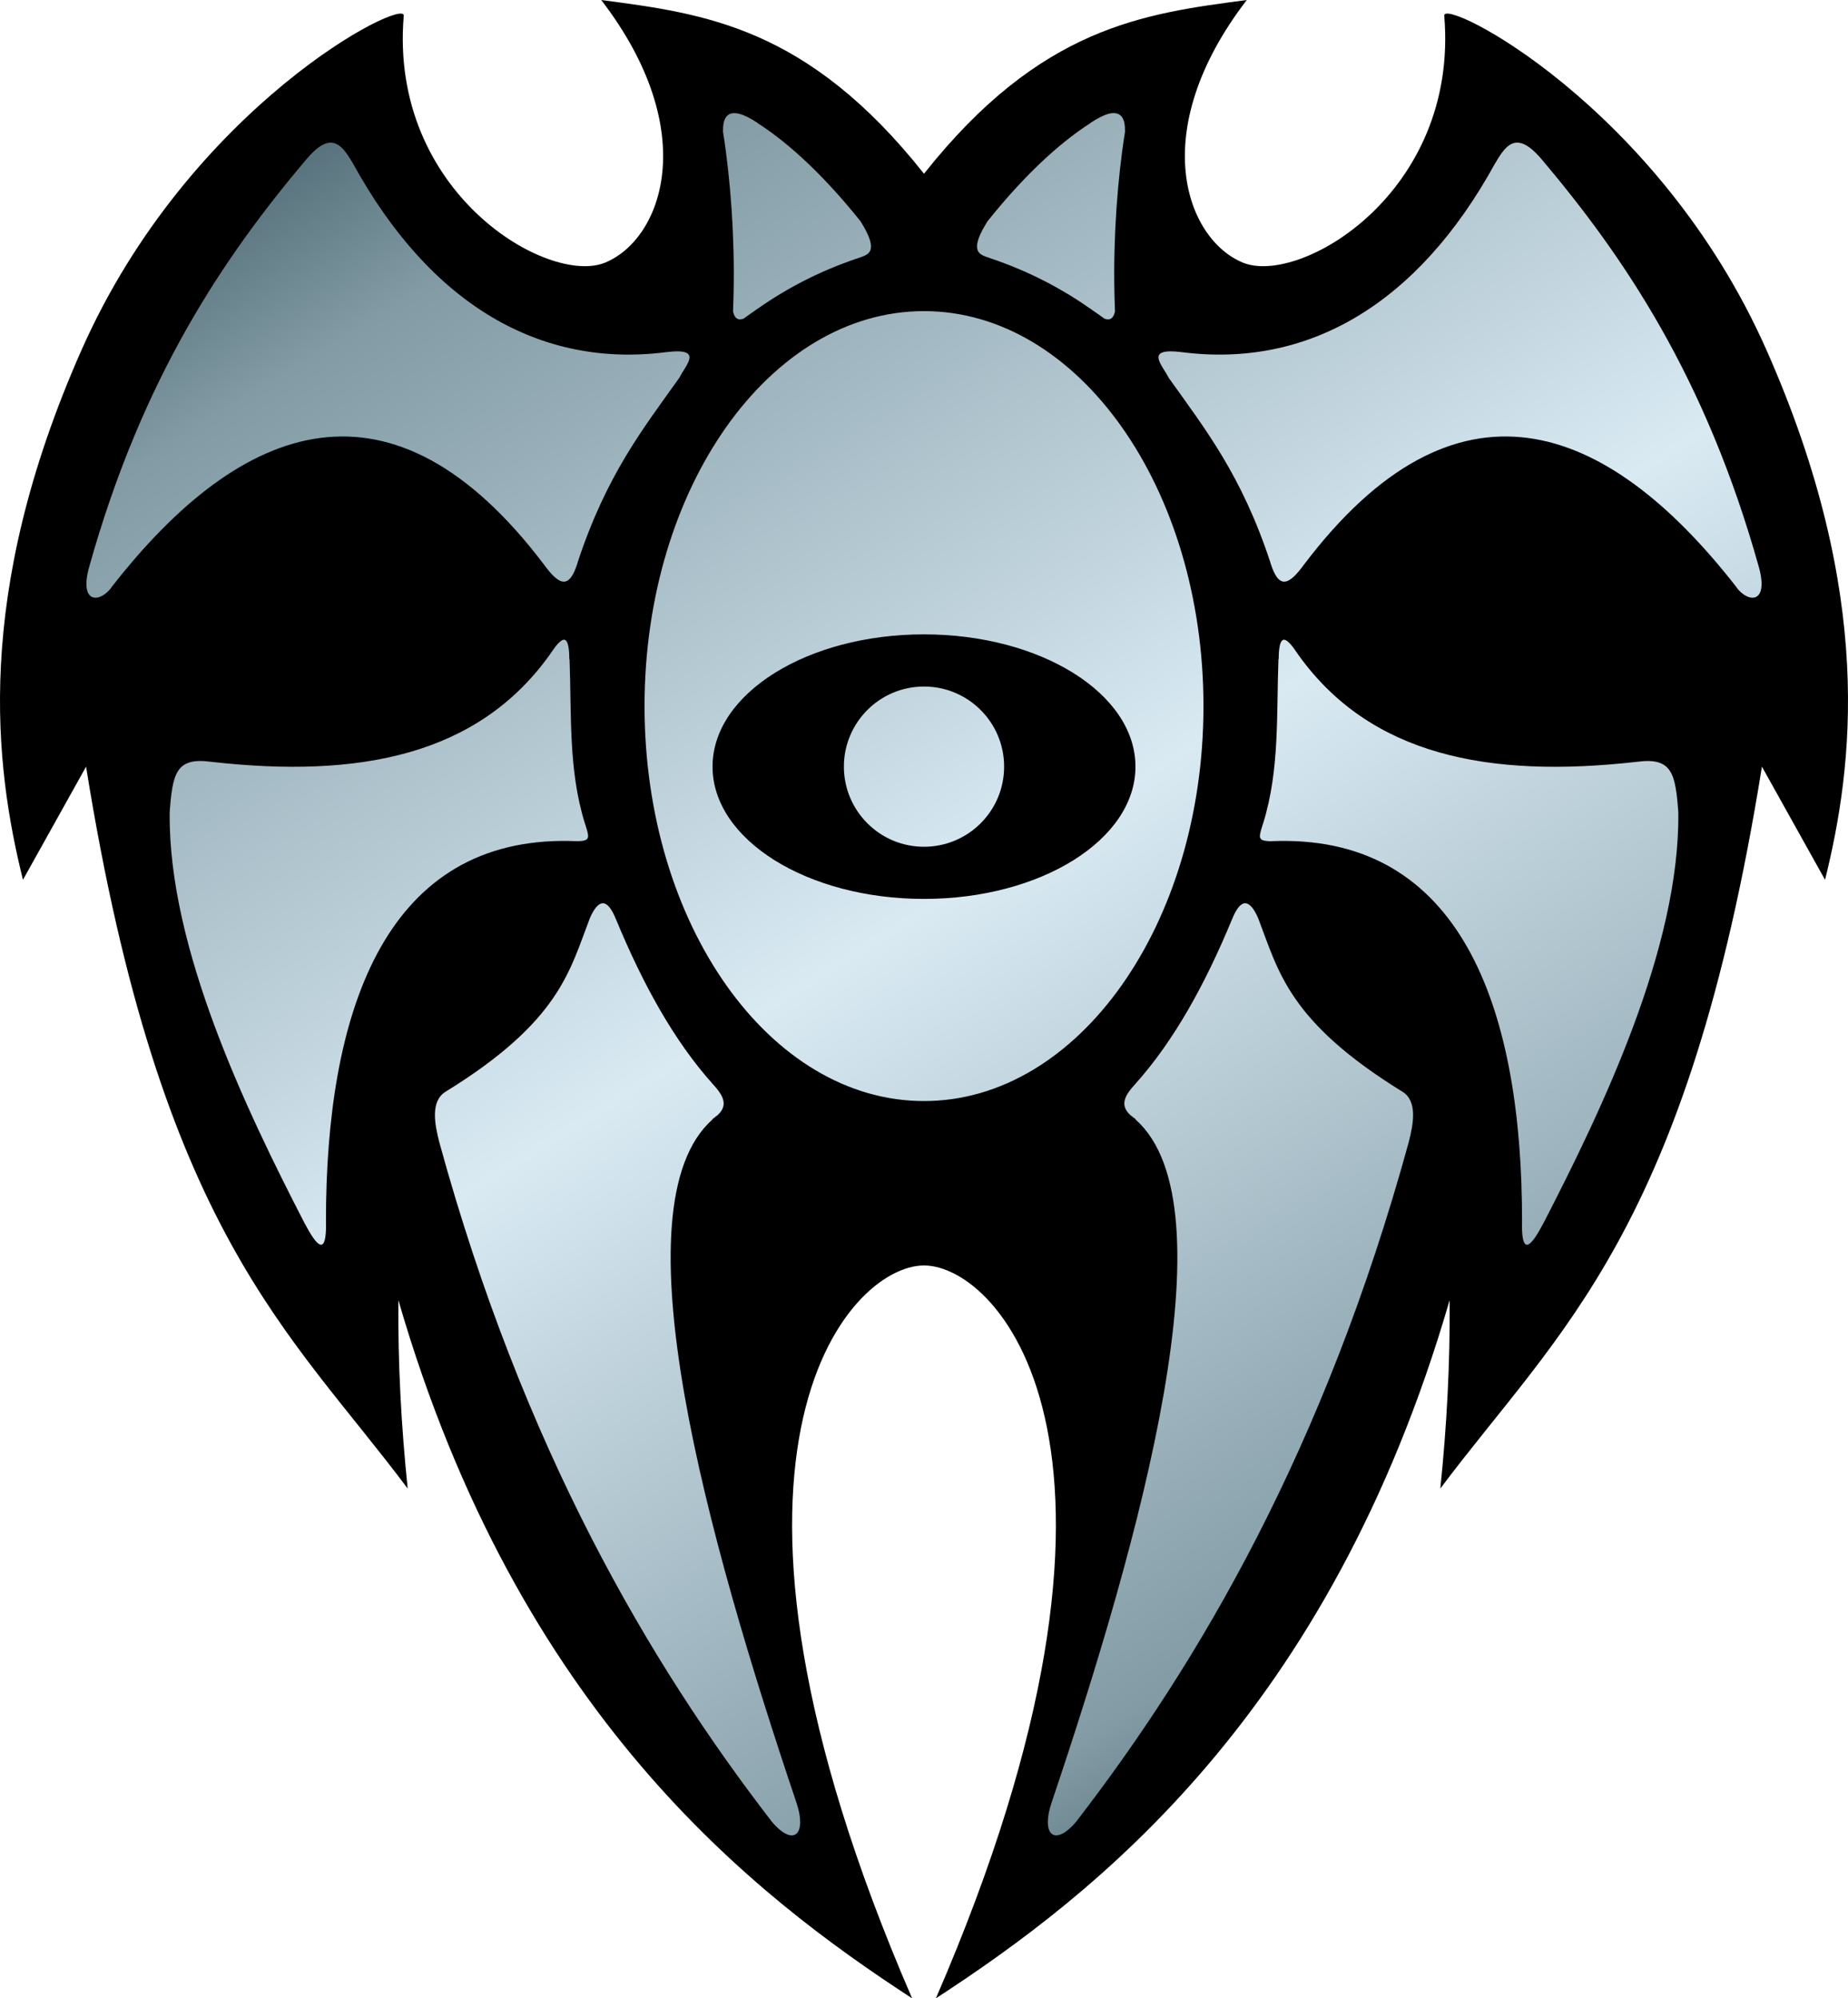
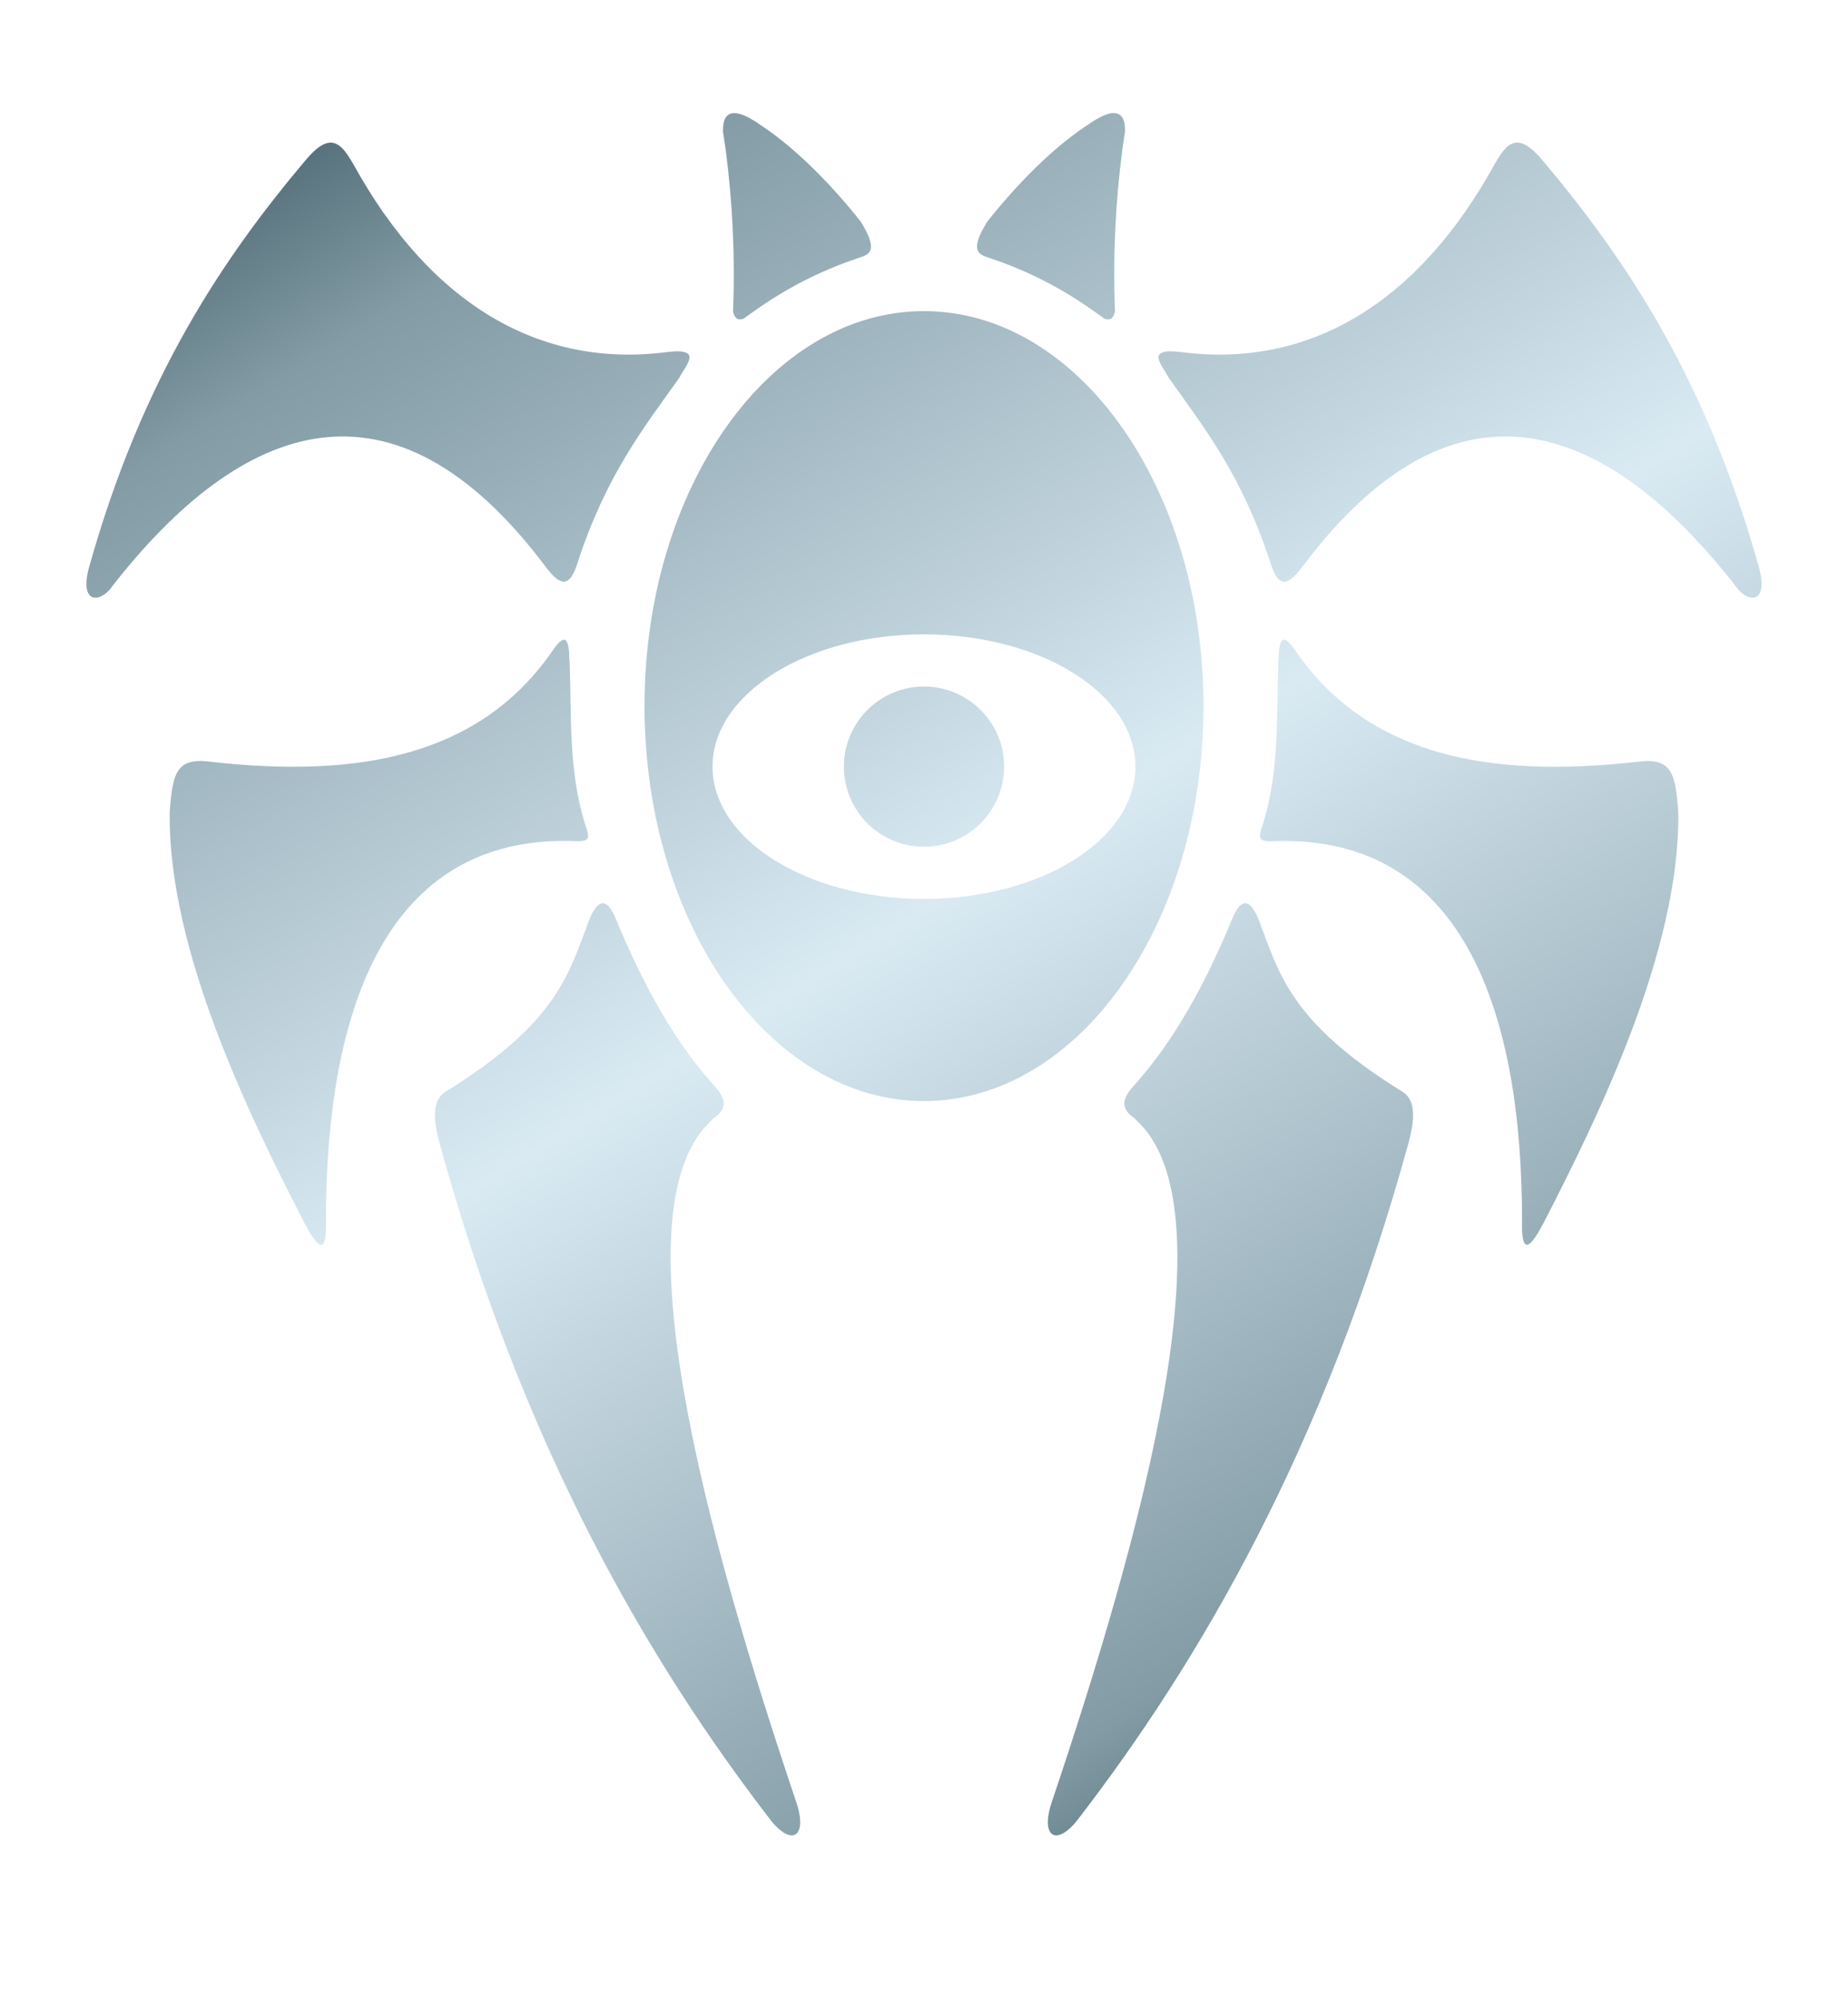
<svg xmlns="http://www.w3.org/2000/svg" xmlns:xlink="http://www.w3.org/1999/xlink" version="1.1" width="247.975" height="268.156" id="svg2">
  <defs id="d1">
    <linearGradient id="g1">
      <stop id="s1" style="stop-color:#536e78;stop-opacity:1" offset="0" />
      <stop id="s2" style="stop-color:#829ba5;stop-opacity:1" offset="0.1" />
      <stop id="s3" style="stop-color:#d9eaf3;stop-opacity:1" offset="0.5" />
      <stop id="s4" style="stop-color:#829ba5;stop-opacity:1" offset="0.9" />
      <stop id="s5" style="stop-color:#536e78;stop-opacity:1" offset="1" />
    </linearGradient>
    <linearGradient x1="-94.045" y1="338.511" x2="45.041" y2="564.333" id="g2" xlink:href="#g1" gradientUnits="userSpaceOnUse" gradientTransform="translate(123.988,-314.125)" />
  </defs>
-   <path d="m 80.675,0 c 13.579,17.684 8.123,32.14 0.5,35.25 -7.623,3.11 -28.983,-9.387 -27,-33.125 C 54.585,-0.511 25.499,14.059 10.925,47 -3.648,79.941 -0.682,102.86 3.081,118.062 L 11.55,102.875 c 10.017,62.501 27.302,75.687 43.156,96.875 -0.872,-8.426 -1.321,-16.855 -1.25,-25.281 16.09,55.492 47.662,79.838 68.937,93.688 -31.654,-73.058 -8.639,-98.344 1.594,-98.344 10.233,0 33.248,25.285 1.594,98.344 21.276,-13.849 52.848,-38.196 68.938,-93.688 0.071,8.426 -0.378,16.855 -1.25,25.281 15.855,-21.188 33.139,-34.374 43.156,-96.875 l 8.469,15.188 c 3.763,-15.203 6.73,-38.121 -7.844,-71.062 -14.573,-32.941 -43.66,-47.511 -43.25,-44.875 1.983,23.738 -19.377,36.235 -27,33.125 -7.623,-3.11 -13.079,-17.566 0.5,-35.25 -13.827,1.828 -27.646,3.548 -43.312,23.312 C 108.322,3.548 94.502,1.828 80.675,0 z" id="p1" style="fill:#000000;fill-opacity:1;stroke:none" />
  <path d="m 98.394,15.188 c -0.917,0.064 -1.408,0.838 -1.375,2.406 6.82e-4,0.033 -0.001,0.06 0,0.094 0.131,0.841 0.26,1.688 0.375,2.562 0.865,6.58 1.278,14.04 0.969,21.531 0.188,0.936 0.676,1.271 1.438,0.969 0.041,-0.016 0.082,-0.074 0.125,-0.094 0.484,-0.366 0.998,-0.708 1.5,-1.062 3.876,-2.742 8.328,-5.154 13.75,-6.969 0.179,-0.055 0.36,-0.126 0.531,-0.188 1.187,-0.426 1.982,-1.175 -0.219,-4.719 -4.61,-5.776 -9.363,-10.336 -13.812,-13.188 -0.024,-0.015 -0.039,-0.047 -0.062,-0.062 -0.426,-0.281 -0.843,-0.527 -1.219,-0.719 -0.796,-0.406 -1.465,-0.6 -2,-0.562 z m 50.75,0 c -0.451,0.058 -0.965,0.258 -1.562,0.562 -0.375,0.191 -0.793,0.437 -1.219,0.719 -0.024,0.015 -0.039,0.047 -0.062,0.062 -4.45,2.852 -9.203,7.411 -13.812,13.188 -2.201,3.544 -1.406,4.292 -0.219,4.719 0.172,0.062 0.353,0.132 0.531,0.188 5.422,1.815 9.874,4.227 13.75,6.969 0.502,0.355 1.016,0.697 1.5,1.062 0.043,0.02 0.084,0.077 0.125,0.094 0.762,0.302 1.249,-0.032 1.438,-0.969 -0.309,-7.491 0.103,-14.951 0.969,-21.531 0.115,-0.874 0.244,-1.721 0.375,-2.562 0.001,-0.033 -6.8e-4,-0.061 0,-0.094 0.033,-1.568 -0.458,-2.343 -1.375,-2.406 -0.134,-0.009 -0.287,-0.019 -0.438,0 z M 44.144,19.156 c -0.828,0.098 -1.8,0.765 -3.062,2.25 -10.923,12.948 -21.976,29.09 -29.156,54.812 -0.036,0.136 -0.064,0.247 -0.094,0.375 -1.027,4.433 1.574,4.262 3.094,2.281 l 0,-0.031 C 32.564,56.17 52.736,49.011 72.988,75.75 c 2.16,2.977 3.441,3.25 4.531,-0.281 l 0,-0.031 c 3.87,-11.721 8.743,-17.867 13.594,-24.688 0.006,-0.012 0.025,-0.019 0.031,-0.031 0.826,-1.712 3.391,-4.1 -1.719,-3.469 -16.824,2.172 -31.633,-6.265 -42.094,-25.375 -0.007,-0.013 -0.024,-0.019 -0.031,-0.031 -0.872,-1.501 -1.788,-2.849 -3.156,-2.688 z m 159.187,0 c -1.104,0.17 -1.893,1.374 -2.656,2.688 -0.007,0.013 -0.024,0.019 -0.031,0.031 -10.461,19.11 -25.27,27.547 -42.094,25.375 -5.109,-0.631 -2.545,1.757 -1.719,3.469 0.006,0.012 0.025,0.019 0.031,0.031 4.85,6.821 9.724,12.966 13.594,24.688 l 0,0.031 c 1.091,3.532 2.371,3.258 4.531,0.281 20.252,-26.739 40.423,-19.58 58.062,3.094 l 0,0.031 c 1.52,1.98 4.12,2.152 3.094,-2.281 -0.03,-0.128 -0.058,-0.239 -0.094,-0.375 -7.181,-25.722 -18.234,-41.865 -29.156,-54.812 -1.262,-1.485 -2.234,-2.152 -3.062,-2.25 -0.171,-0.02 -0.342,-0.024 -0.5,0 z M 123.988,41.75 c -20.711,0 -37.5,23.729 -37.5,53 0,29.271 16.789,53 37.5,53 20.711,0 37.5,-23.729 37.5,-53 0,-29.271 -16.789,-53 -37.5,-53 z m 0,43.375 c 15.671,0 28.375,7.947 28.375,17.75 0,9.803 -12.704,17.75 -28.375,17.75 -15.671,0 -28.375,-7.947 -28.375,-17.75 0,-9.803 12.704,-17.75 28.375,-17.75 z m -48.312,0.719 c -0.277,3.6e-4 -0.658,0.31 -1.156,0.938 -0.171,0.259 -0.356,0.498 -0.531,0.75 -0.095,0.136 -0.185,0.273 -0.281,0.406 -9.595,13.333 -25.315,16.568 -45.438,14.281 -4.659,-0.617 -5.12,1.576 -5.5,6.781 -0.004,0.054 0.004,0.101 0,0.156 -0.166,18.046 10.204,39.691 18.156,55.094 0.033,0.064 0.061,0.095 0.094,0.156 2.045,3.867 2.629,2.911 2.719,0.625 0.013,-0.332 0.004,-0.719 0,-1.094 -0.026,-27.975 7.8,-50.838 31.562,-51.094 0.665,-0.007 1.341,0.003 2.031,0.031 0.082,-7.2e-4 0.238,0.002 0.312,0 1.264,-0.04 1.433,-0.352 1.156,-1.344 -0.003,-0.009 0.003,-0.022 0,-0.031 -0.083,-0.238 -0.142,-0.48 -0.219,-0.719 -0.045,-0.128 -0.074,-0.232 -0.125,-0.375 -2.202,-7.139 -1.754,-14.56 -2.031,-21.969 l -0.031,0.031 c -0.008,-0.35 -0.007,-0.678 -0.031,-0.969 -0.084,-1.016 -0.276,-1.657 -0.688,-1.656 z m 96.625,0 c -0.412,-5.4e-4 -0.603,0.64 -0.688,1.656 -0.024,0.29 -0.024,0.619 -0.031,0.969 l -0.031,-0.031 c -0.278,7.409 0.171,14.829 -2.031,21.969 -0.051,0.143 -0.08,0.247 -0.125,0.375 -0.077,0.239 -0.136,0.481 -0.219,0.719 -0.003,0.009 0.003,0.022 0,0.031 -0.277,0.991 -0.107,1.303 1.156,1.344 0.074,0.002 0.231,-7.2e-4 0.312,0 0.69,-0.028 1.367,-0.038 2.031,-0.031 23.763,0.256 31.589,23.119 31.562,51.094 -0.004,0.375 -0.013,0.762 0,1.094 0.089,2.286 0.674,3.242 2.719,-0.625 0.032,-0.061 0.061,-0.092 0.094,-0.156 7.953,-15.403 18.322,-37.048 18.156,-55.094 -0.004,-0.055 0.004,-0.102 0,-0.156 -0.38,-5.205 -0.841,-7.398 -5.5,-6.781 -20.122,2.287 -35.843,-0.948 -45.438,-14.281 -0.096,-0.134 -0.186,-0.27 -0.281,-0.406 -0.176,-0.252 -0.36,-0.491 -0.531,-0.75 -0.498,-0.628 -0.88,-0.937 -1.156,-0.938 z m -48.312,6.281 c -5.937,0 -10.75,4.813 -10.75,10.75 0,5.937 4.813,10.75 10.75,10.75 5.937,0 10.75,-4.813 10.75,-10.75 0,-5.937 -4.813,-10.75 -10.75,-10.75 z m -43.219,29.094 c -0.515,0.087 -1.066,0.72 -1.625,2 -0.014,0.033 -0.017,0.06 -0.031,0.094 -2.693,6.994 -4.024,13.745 -19.281,23.156 -2.095,1.252 -1.53,4.319 -0.875,6.844 11.305,41.167 28.178,69.828 44.531,91.031 0.094,0.111 0.19,0.243 0.281,0.344 2.869,3.176 4.492,1.304 3.094,-2.812 C 94.95,206.507 82.462,161.809 95.613,150.219 l -0.031,-0.031 c 0.137,-0.096 0.256,-0.186 0.375,-0.281 0.034,-0.028 0.059,-0.067 0.094,-0.094 0.055,-0.046 0.137,-0.079 0.188,-0.125 1.174,-1.063 1.186,-2.132 -0.156,-3.719 -0.15,-0.162 -0.29,-0.335 -0.438,-0.5 -5.232,-5.837 -9.402,-13.447 -12.969,-22.062 -0.594,-1.474 -1.228,-2.303 -1.906,-2.188 z m 86.187,0 c -0.584,0.102 -1.137,0.898 -1.656,2.188 -3.566,8.615 -7.736,16.225 -12.969,22.062 -0.148,0.165 -0.288,0.338 -0.438,0.5 -1.343,1.586 -1.33,2.656 -0.156,3.719 0.05,0.046 0.133,0.079 0.188,0.125 0.035,0.027 0.059,0.066 0.094,0.094 0.119,0.095 0.238,0.185 0.375,0.281 l -0.031,0.031 c 13.15,11.591 0.662,56.288 -11.25,91.656 -1.398,4.116 0.225,5.988 3.094,2.812 0.091,-0.101 0.188,-0.233 0.281,-0.344 16.353,-21.203 33.226,-49.864 44.531,-91.031 0.655,-2.525 1.22,-5.591 -0.875,-6.844 -15.258,-9.411 -16.588,-16.162 -19.281,-23.156 -0.014,-0.034 -0.017,-0.061 -0.031,-0.094 -0.559,-1.28 -1.11,-1.913 -1.625,-2 -0.085,-0.014 -0.167,-0.015 -0.25,0 z" id="p2" style="fill:url(#g2);fill-opacity:1;stroke:none" />
</svg>